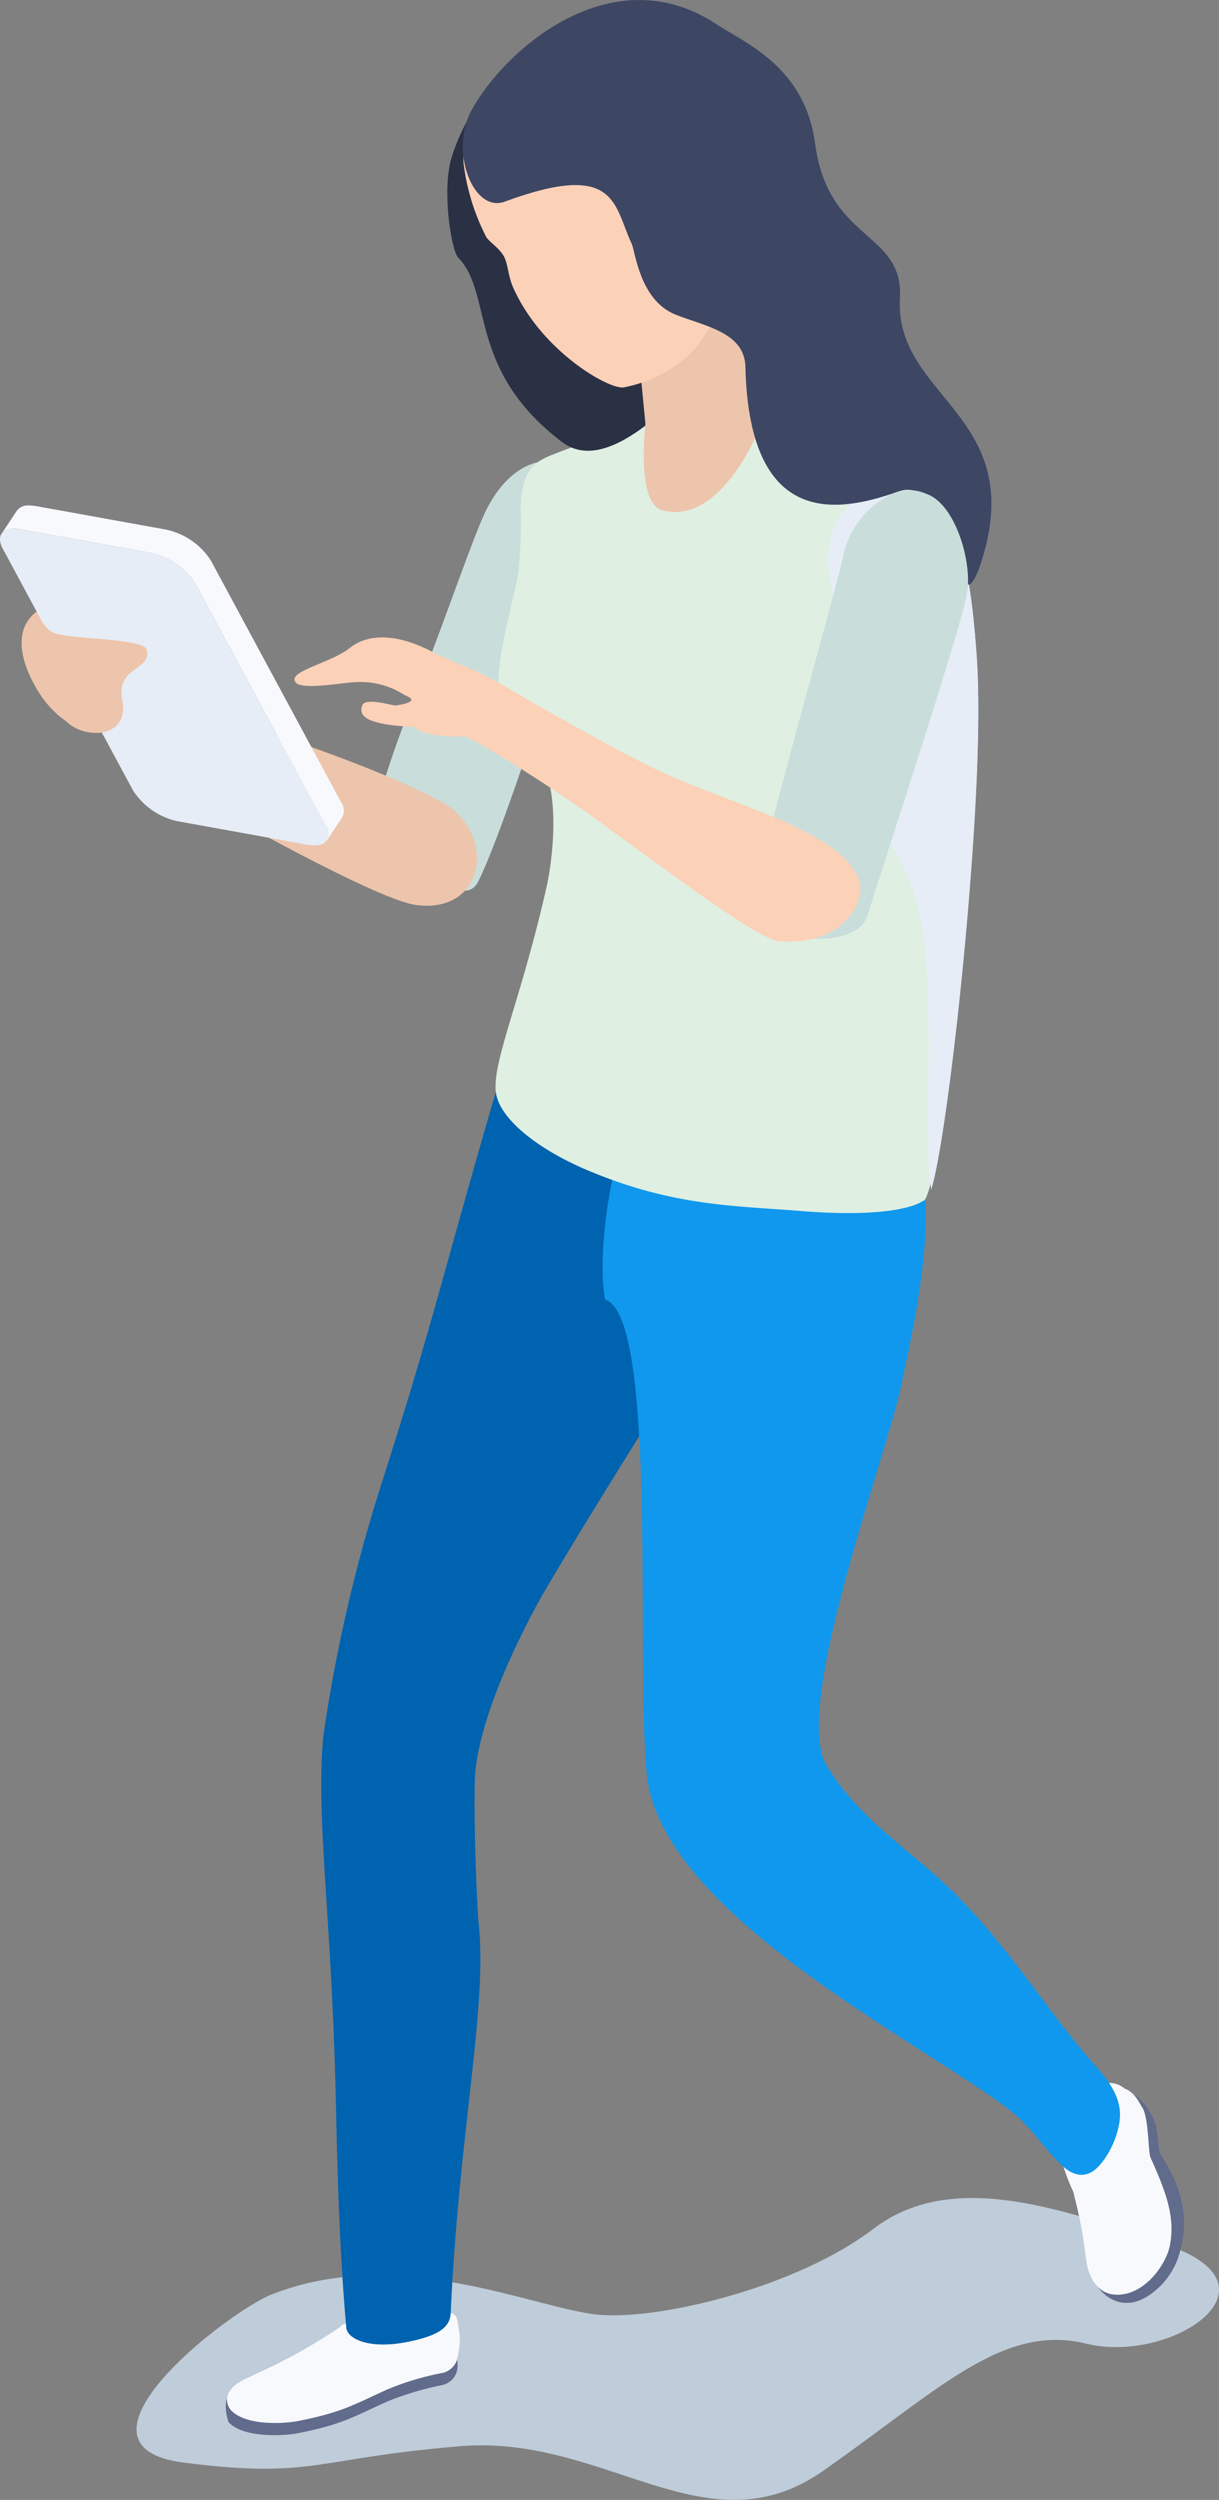
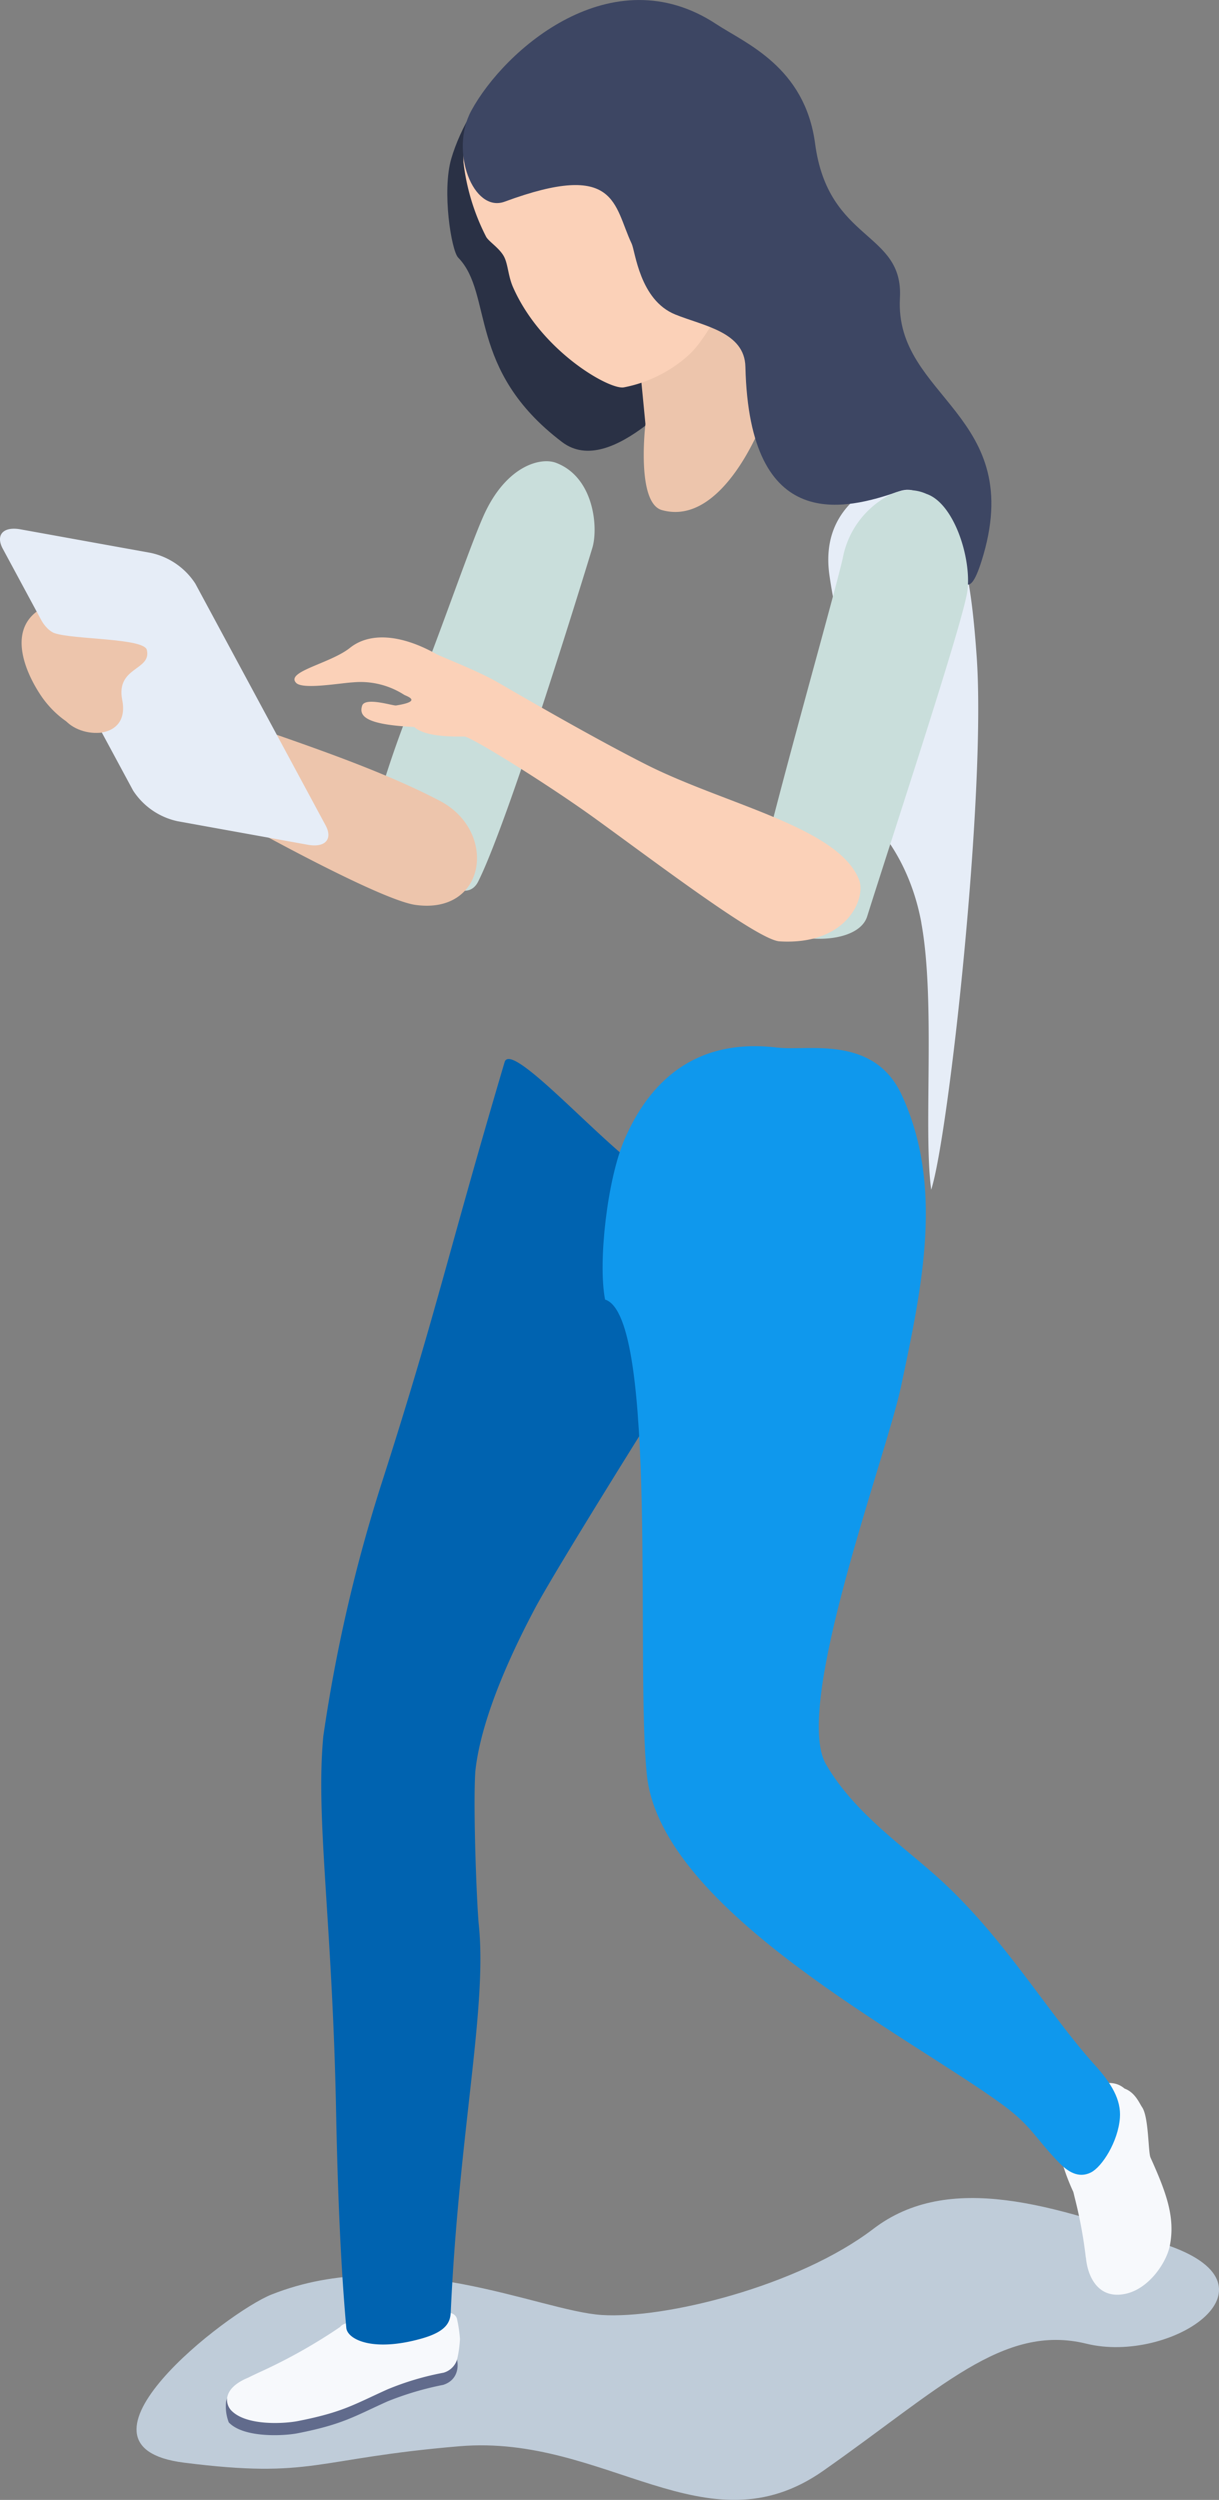
<svg xmlns="http://www.w3.org/2000/svg" id="icon_ft" width="115.157" height="235.97" viewBox="0 0 115.157 235.97">
  <rect x="0" y="0" width="115.157" height="235.97" fill="#808080" stroke="none" />
  <defs>
    <clipPath id="clip-path">
      <rect id="矩形_744" data-name="矩形 744" width="115.157" height="235.969" fill="none" />
    </clipPath>
    <clipPath id="clip-path-3">
      <rect id="矩形_739" data-name="矩形 739" width="102.259" height="28.493" fill="none" />
    </clipPath>
    <clipPath id="clip-path-4">
      <rect id="矩形_740" data-name="矩形 740" width="17.553" height="67.47" fill="none" />
    </clipPath>
    <clipPath id="clip-path-5">
-       <path id="路径_17187" data-name="路径 17187" d="M72.912,41.057l12.3,2.222a6.682,6.682,0,0,1,4.219,2.9L101.739,69a1.374,1.374,0,0,1,.12,1.419l-1.462,2.2a1.372,1.372,0,0,0-.117-1.42L87.971,48.375a6.682,6.682,0,0,0-4.217-2.9l-12.3-2.222c-.89-.161-1.514.012-1.784.417l1.461-2.2A1.324,1.324,0,0,1,72.295,41a3.559,3.559,0,0,1,.617.059" transform="translate(-69.668 -40.998)" fill="none" />
-     </clipPath>
+       </clipPath>
    <linearGradient id="linear-gradient" x1="-1.668" y1="-3.357" x2="-1.642" y2="-3.357" gradientUnits="objectBoundingBox">
      <stop offset="0" stop-color="#bfccd9" />
      <stop offset="0.542" stop-color="#bfccd9" />
      <stop offset="0.766" stop-color="#f7f9fc" />
      <stop offset="1" stop-color="#f7f9fc" />
    </linearGradient>
  </defs>
  <g id="组_1913" data-name="组 1913" transform="translate(0)" clip-path="url(#clip-path)">
    <g id="组_1908" data-name="组 1908" transform="translate(0)">
      <g id="组_1907" data-name="组 1907" clip-path="url(#clip-path)">
        <g id="组_1903" data-name="组 1903" transform="translate(12.898 207.476)" style="mix-blend-mode: multiply;isolation: isolate">
          <g id="组_1902" data-name="组 1902">
            <g id="组_1901" data-name="组 1901" clip-path="url(#clip-path-3)">
              <path id="路径_17171" data-name="路径 17171" d="M12.76,187.393c-4.214,1.672-20.527,14.323-8.29,15.872s12.237-.388,26.053-1.549,23.289,10.065,34.342,2.323,16.974-13.935,24.869-12,18.9-5.286,7.87-9.224-20.9-7.035-28-1.615-19.737,8.516-25.658,8.129-18.971-6.78-31.184-1.935" transform="translate(0 -178.288)" fill="#bfccd9" />
            </g>
          </g>
        </g>
        <path id="路径_17172" data-name="路径 17172" d="M66.5,37.565c-1.432-.549-4.528.236-6.636,4.526-1.241,2.53-4.1,11.015-6.556,17.11a100.94,100.94,0,0,0-3.592,10.162c-.19,1.736,7.521,11.537,9.427,7.714,2.983-5.981,10.2-29.575,10.78-31.488.565-1.865.189-6.64-3.422-8.024" transform="translate(-13.964 6.125)" fill="#c9dedb" />
        <path id="路径_17173" data-name="路径 17173" d="M60.49,49.813a12.847,12.847,0,0,0,1.69,2.038c.375.348.672.6,1.023.5.8-.239-.825-4.391,1.666-3.982.4.065,1.026,5.707,1.348,5.9a58.869,58.869,0,0,0,6.505,3.3c4.83,2.324,17.484,5.71,25.882,10.125,5.437,2.857,4.406,10.75-2.332,9.807-4.119-.577-22.978-11.278-24.413-12.441-1.578-1.279-5.209-3.822-5.209-3.822-2.63.109-4.756-2.019-5.727-3.454-1.473-2.175-3.091-5.958-.433-7.967" transform="translate(-57.028 7.914)" fill="#edc5ac" />
-         <path id="路径_17174" data-name="路径 17174" d="M4.044,181.67c.4,1.742-.074,2.4.857,5.266.522,1.613,2.566,3.711,5.237,2.11a7.092,7.092,0,0,0,3.257-4.757c.635-2.436.256-5.372-1.9-8.608-.3-.452-.21-1.572-.477-2.765-.121-.55-1.749-4.834-5.437-2.844-3.777,2.038-2.717,6.268-2.492,7.413.216,1.09.351,1.527.954,4.186" transform="translate(98.183 27.757)" fill="#616b8c" />
        <path id="路径_17175" data-name="路径 17175" d="M6.754,185.457a42.353,42.353,0,0,0-1.057-5.7c-.042-.186-.085-.36-.129-.526a20.346,20.346,0,0,1-.971-2.509,11.766,11.766,0,0,1-.605-1.231c-.4-1.064-.574-4.321,3.178-6.068,1.718-.8,2.664-.432,3.242.061,1,.362,1.4,1.385,1.652,1.751.643.918.573,4.265.8,4.76,1.5,3.328,2.358,5.654,1.82,8.344-.31,1.54-1.944,4.05-4.2,4.521-2.51.524-3.545-1.528-3.72-3.405" transform="translate(95.823 27.661)" fill="#f7f9fc" />
        <path id="路径_17176" data-name="路径 17176" d="M75.837,195.62c-3.138,1.412-4.192,2.153-8.459,2.991-1.272.25-5.079.463-6.492-1.028a4.169,4.169,0,0,1-.254-1.959c.231-1.175,1.85-1.053,2.677-1.437,3.491-1.615,6.1-1.914,9.682-2.9.661-.182,4.233-1.254,5.8-1.474a6.485,6.485,0,0,1,3.307.836c.792,1.555.406,2.969-.96,3.393a28.816,28.816,0,0,0-5.3,1.576" transform="translate(-39.274 31.072)" fill="#616b8c" />
        <path id="路径_17177" data-name="路径 17177" d="M62.442,193.716c.617-.311,1.479-.7,1.5-.71a51.285,51.285,0,0,0,7.153-4.057c.947-1.186,4.82.412,6.738-.388,2.536-1.055,3.547-1.2,4.089-.754a.763.763,0,0,1,.222.342,12.775,12.775,0,0,1,.288,1.926,11.066,11.066,0,0,1-.272,1.94,1.883,1.883,0,0,1-1.284,1.242,26.419,26.419,0,0,0-5.3,1.576c-3.136,1.41-4.191,2.151-8.459,2.988-1.272.249-4.885.481-6.3-1.011-.547-.577-.891-2.061,1.627-3.094" transform="translate(-38.979 30.708)" fill="#f7f9fc" />
        <path id="路径_17178" data-name="路径 17178" d="M41.87,205.663c-.341-3.845-.757-9.917-.961-20.332-.355-18.154-1.95-27.668-1.21-35.508a147.344,147.344,0,0,1,5.626-24.242c5.137-16.036,6.069-21.048,11.5-39.388.68-2.3,10.877,9.677,14.366,10.983,4.168,1.561,7.163,10.345,5.993,12.186-6.237,9.819-15.573,24.784-17.5,28.413-3.687,6.953-5.276,11.987-5.626,15.388-.221,3.364.133,12.517.333,14.494.8,7.848-1.886,19.64-2.652,36.507-.042.911-.337,1.833-2.763,2.516-4.639,1.307-7.011.065-7.106-1.016" transform="translate(-9.156 14.063)" fill="#0063b0" />
        <path id="路径_17179" data-name="路径 17179" d="M24.446,85C16.4,84,12.205,88.47,9.962,93.621,8.33,97.368,7.421,105.21,8.109,108.776c5.06,1.587,2.853,34.829,3.958,44.945,1.4,12.822,25.005,24.7,33.713,31.144,2.623,1.94,2.967,3.068,5.219,5.382.809.832,1.824,1.51,3,.927,1.055-.523,2.574-2.9,2.745-5.153.128-1.7-.775-3.258-2.475-5.109-4.367-4.875-8.353-11.72-14.346-17.242-3.492-3.216-8.2-6.314-10.939-11.016-3.181-5.453,5.658-28.985,7.07-35.611,2.065-9.691,4.024-19,.094-27.551-2.643-5.746-8.927-4.153-11.705-4.5" transform="translate(49.051 13.892)" fill="#0f98ed" />
-         <path id="路径_17180" data-name="路径 17180" d="M59.52,107.951s-2.048,1.7-11.481.943c-6.365-.507-12.245-.456-20.354-3.919-4.473-1.91-8.33-4.841-8.512-7.476-.206-3.007,2.4-8.587,4.806-19.185.4-1.78,1.238-7.137-.033-10.871-.6-1.762-2.245-3.385-3.476-4.776C18.2,60.1,20.2,54.128,21.3,48.789a48.128,48.128,0,0,0,.234-6.419c.134-2.952.9-4.007,2.765-4.771,1.181-.484,15.739-6.237,21.441-3.982,3.151,1.249,12.136,5.506,14.026,8.078,2.523,3.434,4.014,2.828,4.855,14.94,1.025,14.793-3.562,51.665-5.1,51.316" transform="translate(27.652 5.418)" fill="#dfefe2" />
        <g id="组_1906" data-name="组 1906" transform="translate(74.859 44.834)" style="mix-blend-mode: multiply;isolation: isolate">
          <g id="组_1905" data-name="组 1905" transform="translate(0)">
            <g id="组_1904" data-name="组 1904" clip-path="url(#clip-path-4)">
              <path id="路径_17181" data-name="路径 17181" d="M31.342,80.8c1.359,7.367.177,19.654.936,25.193,1.661-5.208,5.192-37.388,4.3-50.249C35.739,43.633,34.246,44.24,31.724,40.8a11.333,11.333,0,0,0-2.7-2.277c-5.808,2.187-6.865,6-6.355,9.505,1,6.859,2.156,6.2,2.3,10.608.2,6.187-7.154,7.939-5.573,8.232,4.705.865,10.422,5.632,11.952,13.93" transform="translate(-19.167 -38.527)" fill="#e6edf7" />
            </g>
          </g>
        </g>
        <path id="路径_17182" data-name="路径 17182" d="M40.036,14.788c-.891,3.07.008,8.67.653,9.332,3.349,3.443.787,10.567,9.815,17.41,4.7,3.56,11.845-5.471,14.177-7.257,1.424-1.09-3.517-3.656-2.321-5.412,1.1-1.612,1.418-4.026,2.108-6.194,3.25-10.234-1.592-21.02-8.982-21.459S41.7,9.068,40.036,14.788" transform="translate(2.594 0.195)" fill="#2a3145" />
        <path id="路径_17183" data-name="路径 17183" d="M47.718,35.855s-3.733,10.05-9.537,8.426c-2.453-.685-1.556-8.124-1.556-8.124l-.484-5,11.78-7.53a64.1,64.1,0,0,0-1.021,7,42.023,42.023,0,0,0,.818,5.23" transform="translate(24.349 3.867)" fill="#edc5ac" />
        <path id="路径_17184" data-name="路径 17184" d="M37.183,14.59A20.607,20.607,0,0,0,39.3,21.549c.208.446,1.185,1.028,1.659,1.819.44.737.409,1.869.915,3.006,2.693,6.076,9.178,9.717,10.476,9.423a12.727,12.727,0,0,0,6.028-2.978c1.356-1.171,2.658-3.658,3.746-5.48,1-1.672,1.172-4.1,1.731-6.3,2.628-10.4-4.136-16.362-11.537-16.375S36.9,8.65,37.183,14.59" transform="translate(6.604 0.763)" fill="#fbd1b8" />
        <path id="路径_17185" data-name="路径 17185" d="M18.926,10.452c-2.074,3.822.189,9.676,3.152,8.584,10.673-3.936,10.281.354,12,3.964.342.718.75,5.324,4.118,6.686,2.7,1.09,6.549,1.651,6.626,4.932.375,15.939,9.509,13.5,14.531,11.756,5.258-1.828,5.232,14.6,7.773,6.6,4.407-13.89-8.237-15.38-7.706-24.843.354-6.34-6.772-5.239-8.014-14.577-.965-7.262-6.609-9.48-9.331-11.274C32.233-4.21,22.08,4.641,18.926,10.452" transform="translate(25.595 0)" fill="#3d4663" />
        <path id="路径_17186" data-name="路径 17186" d="M32.692,40.231a8.481,8.481,0,0,0-4.4,5.968c-.993,4.346-8.517,30.559-8.307,32.477C20.416,82.6,29.551,83.313,30.6,80c2.386-7.586,9.111-27.919,9.474-30.76.389-3.035-1.253-8.248-3.879-9.129a3.934,3.934,0,0,0-3.5.125" transform="translate(51.319 6.508)" fill="#c9dedb" />
      </g>
    </g>
    <g id="组_1910" data-name="组 1910" transform="translate(0.147 47.71)">
      <g id="组_1909" data-name="组 1909" clip-path="url(#clip-path-5)">
        <path id="路径_17191" data-name="路径 17191" d="M0,45.487l45.21-.435L45.645,0,.435.435Z" transform="translate(18.818 47.921) rotate(-139.549)" fill="url(#linear-gradient)" />
      </g>
    </g>
    <g id="组_1912" data-name="组 1912" transform="translate(0)">
      <g id="组_1911" data-name="组 1911" clip-path="url(#clip-path)">
        <path id="路径_17188" data-name="路径 17188" d="M72.828,42.944c-1.625-.293-2.37.529-1.664,1.836L83.471,67.6a6.689,6.689,0,0,0,4.219,2.9l12.3,2.22c1.625.293,2.37-.529,1.665-1.836L89.349,48.066a6.684,6.684,0,0,0-4.219-2.9Z" transform="translate(-70.898 7.021)" fill="#e6edf7" />
        <path id="路径_17189" data-name="路径 17189" d="M85.339,49.606s.7,1.692,1.69,2.038c1.749.612,8.451.459,8.72,1.579.471,1.962-2.949,1.571-2.323,4.735.759,3.84-4.023,3.724-5.5,1.763s-2.805-10.146-2.589-10.115" transform="translate(-81.878 8.121)" fill="#edc5ac" />
        <path id="路径_17190" data-name="路径 17190" d="M41.848,53.225c.637.351,3.942,1.586,5.946,2.746,1.342.775,8.852,5.162,14.092,7.792,7.417,3.723,18.121,5.892,20,10.849.651,1.716-1.144,6.165-7.523,5.779-2.028-.123-11.559-7.36-17.439-11.608-4.482-3.236-11.551-7.611-12.3-7.72-.222-.033-3.588.182-4.773-.908-4.662-.218-5.218-1.052-4.922-2,.272-.863,2.917.017,3.208-.029,2.6-.411.949-.884.746-1.018a7.621,7.621,0,0,0-4.806-1.166c-1.235.067-4.738.705-5.376.054-1.043-1.071,3.24-1.835,5.079-3.307,1.876-1.5,4.823-1.263,8.068.532" transform="translate(-0.722 8.465)" fill="#fbd1b8" />
      </g>
    </g>
  </g>
</svg>